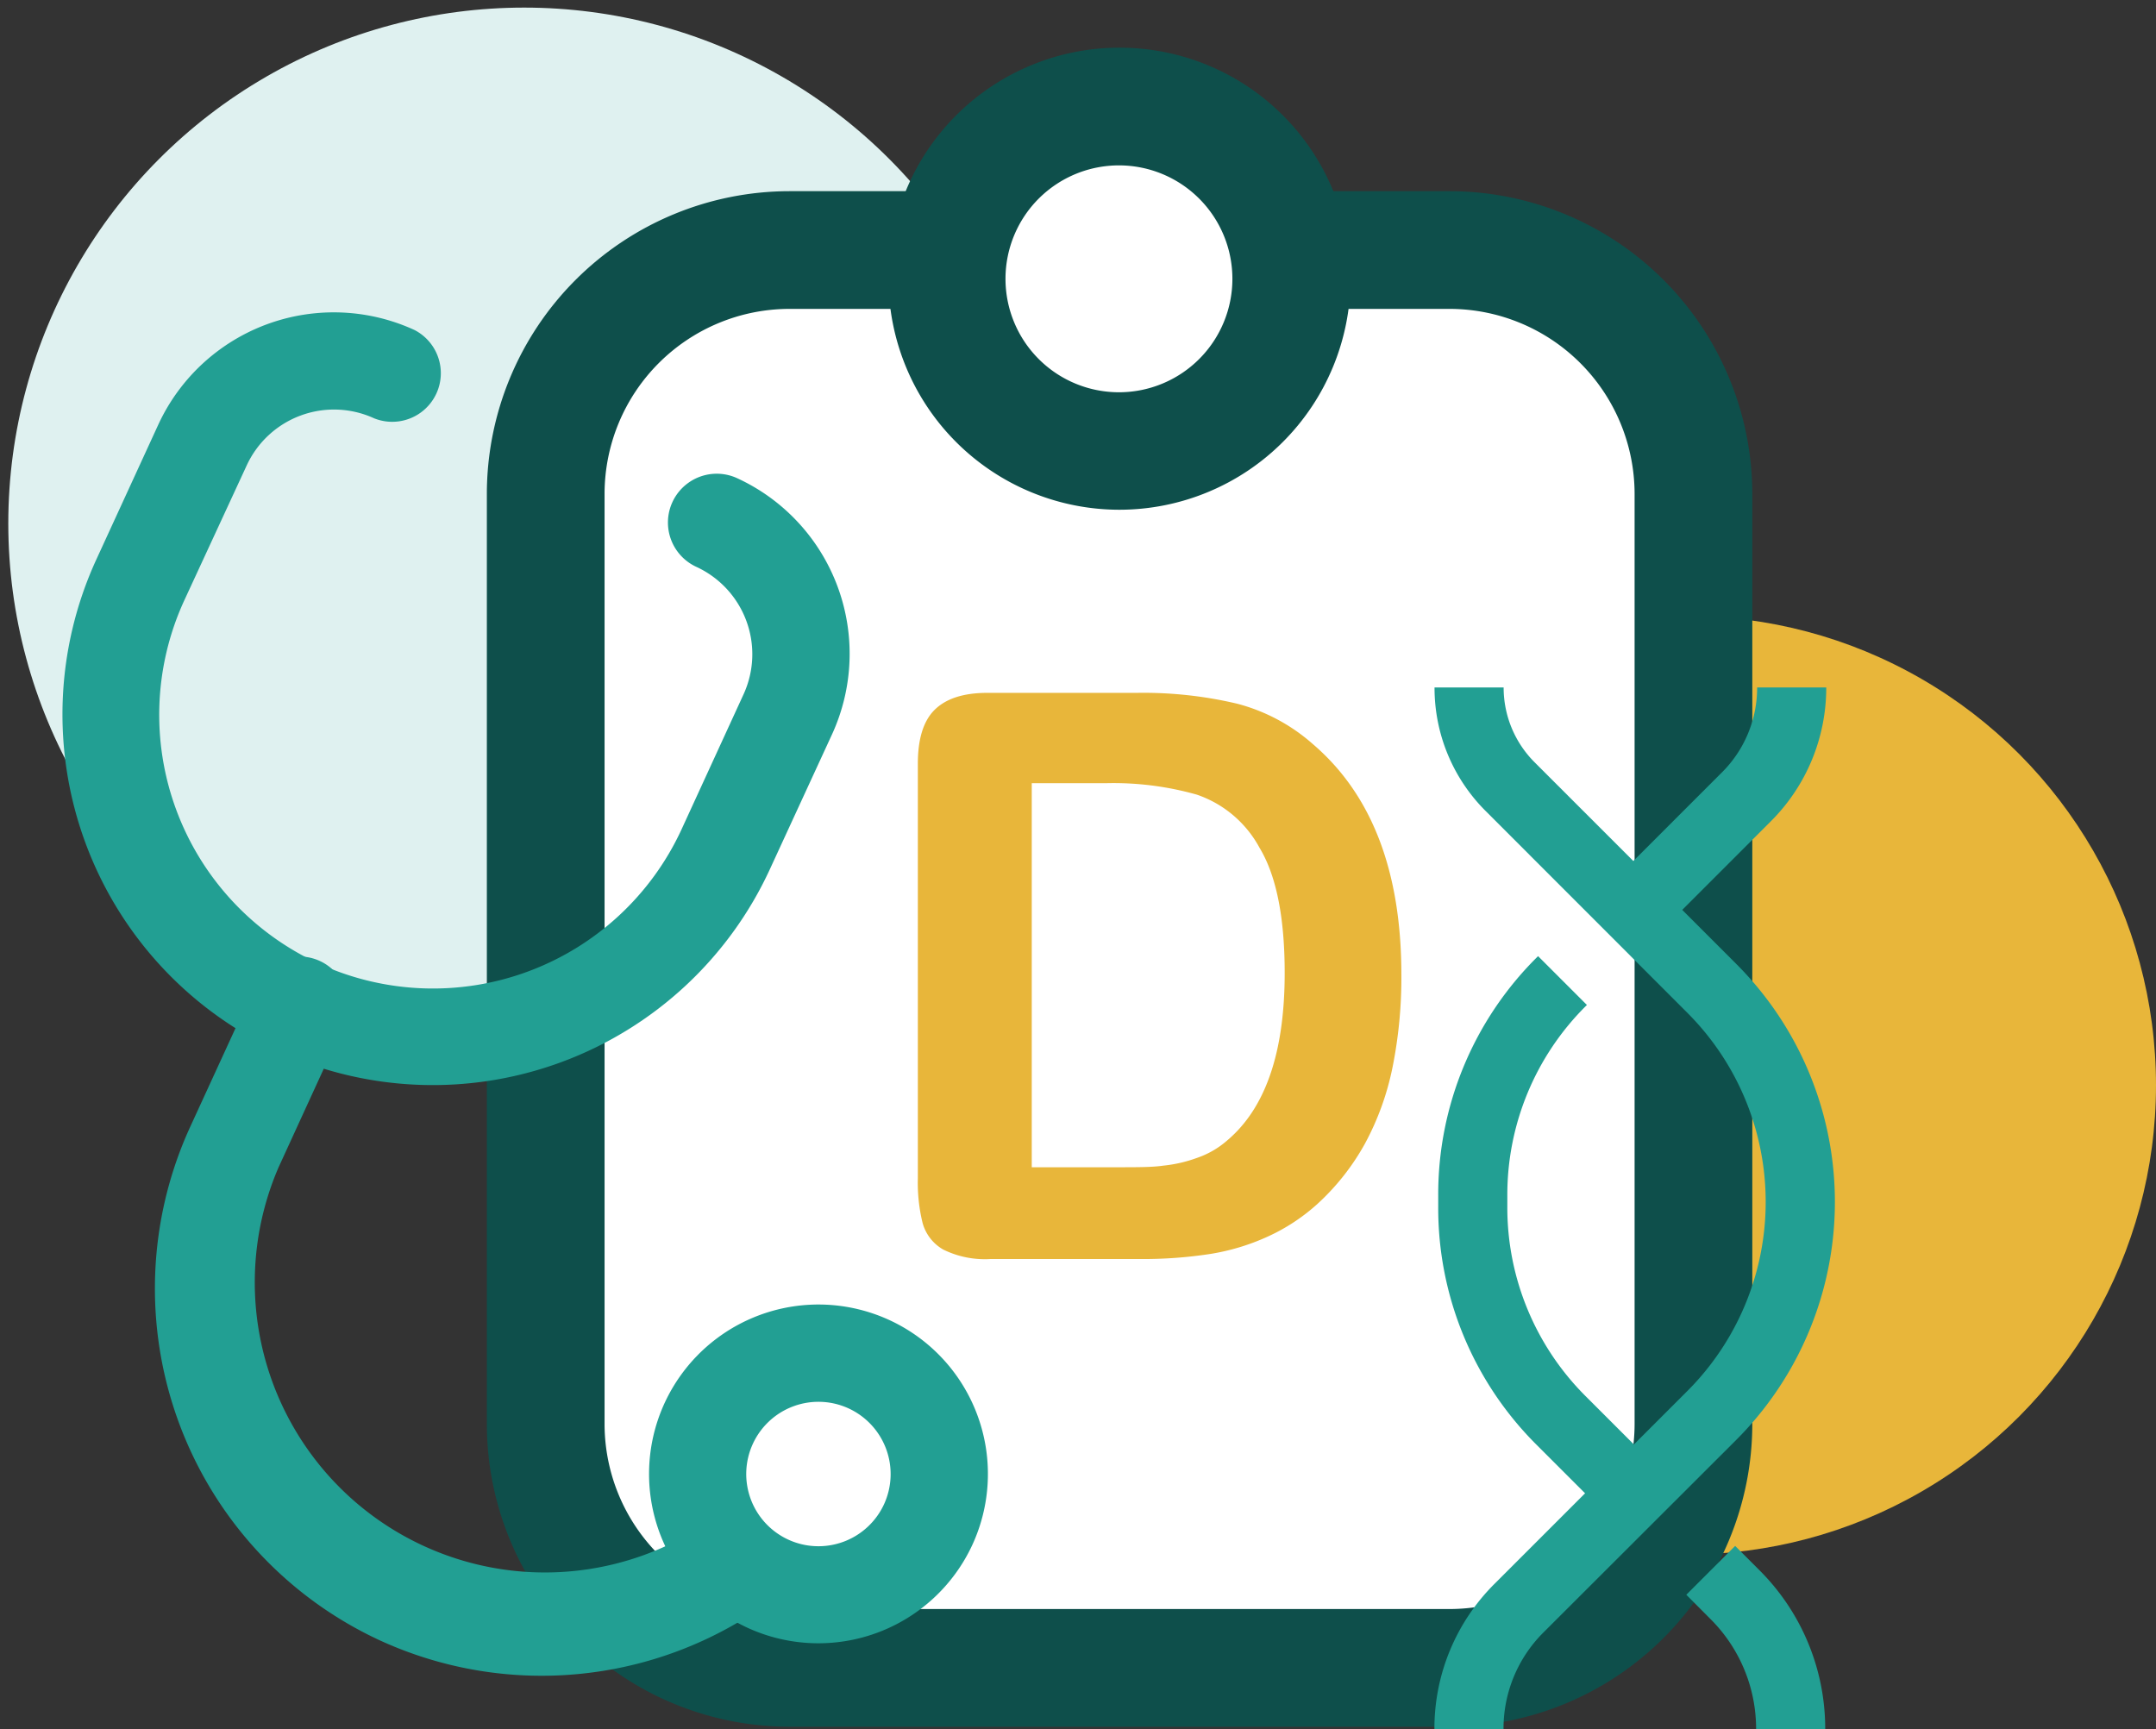
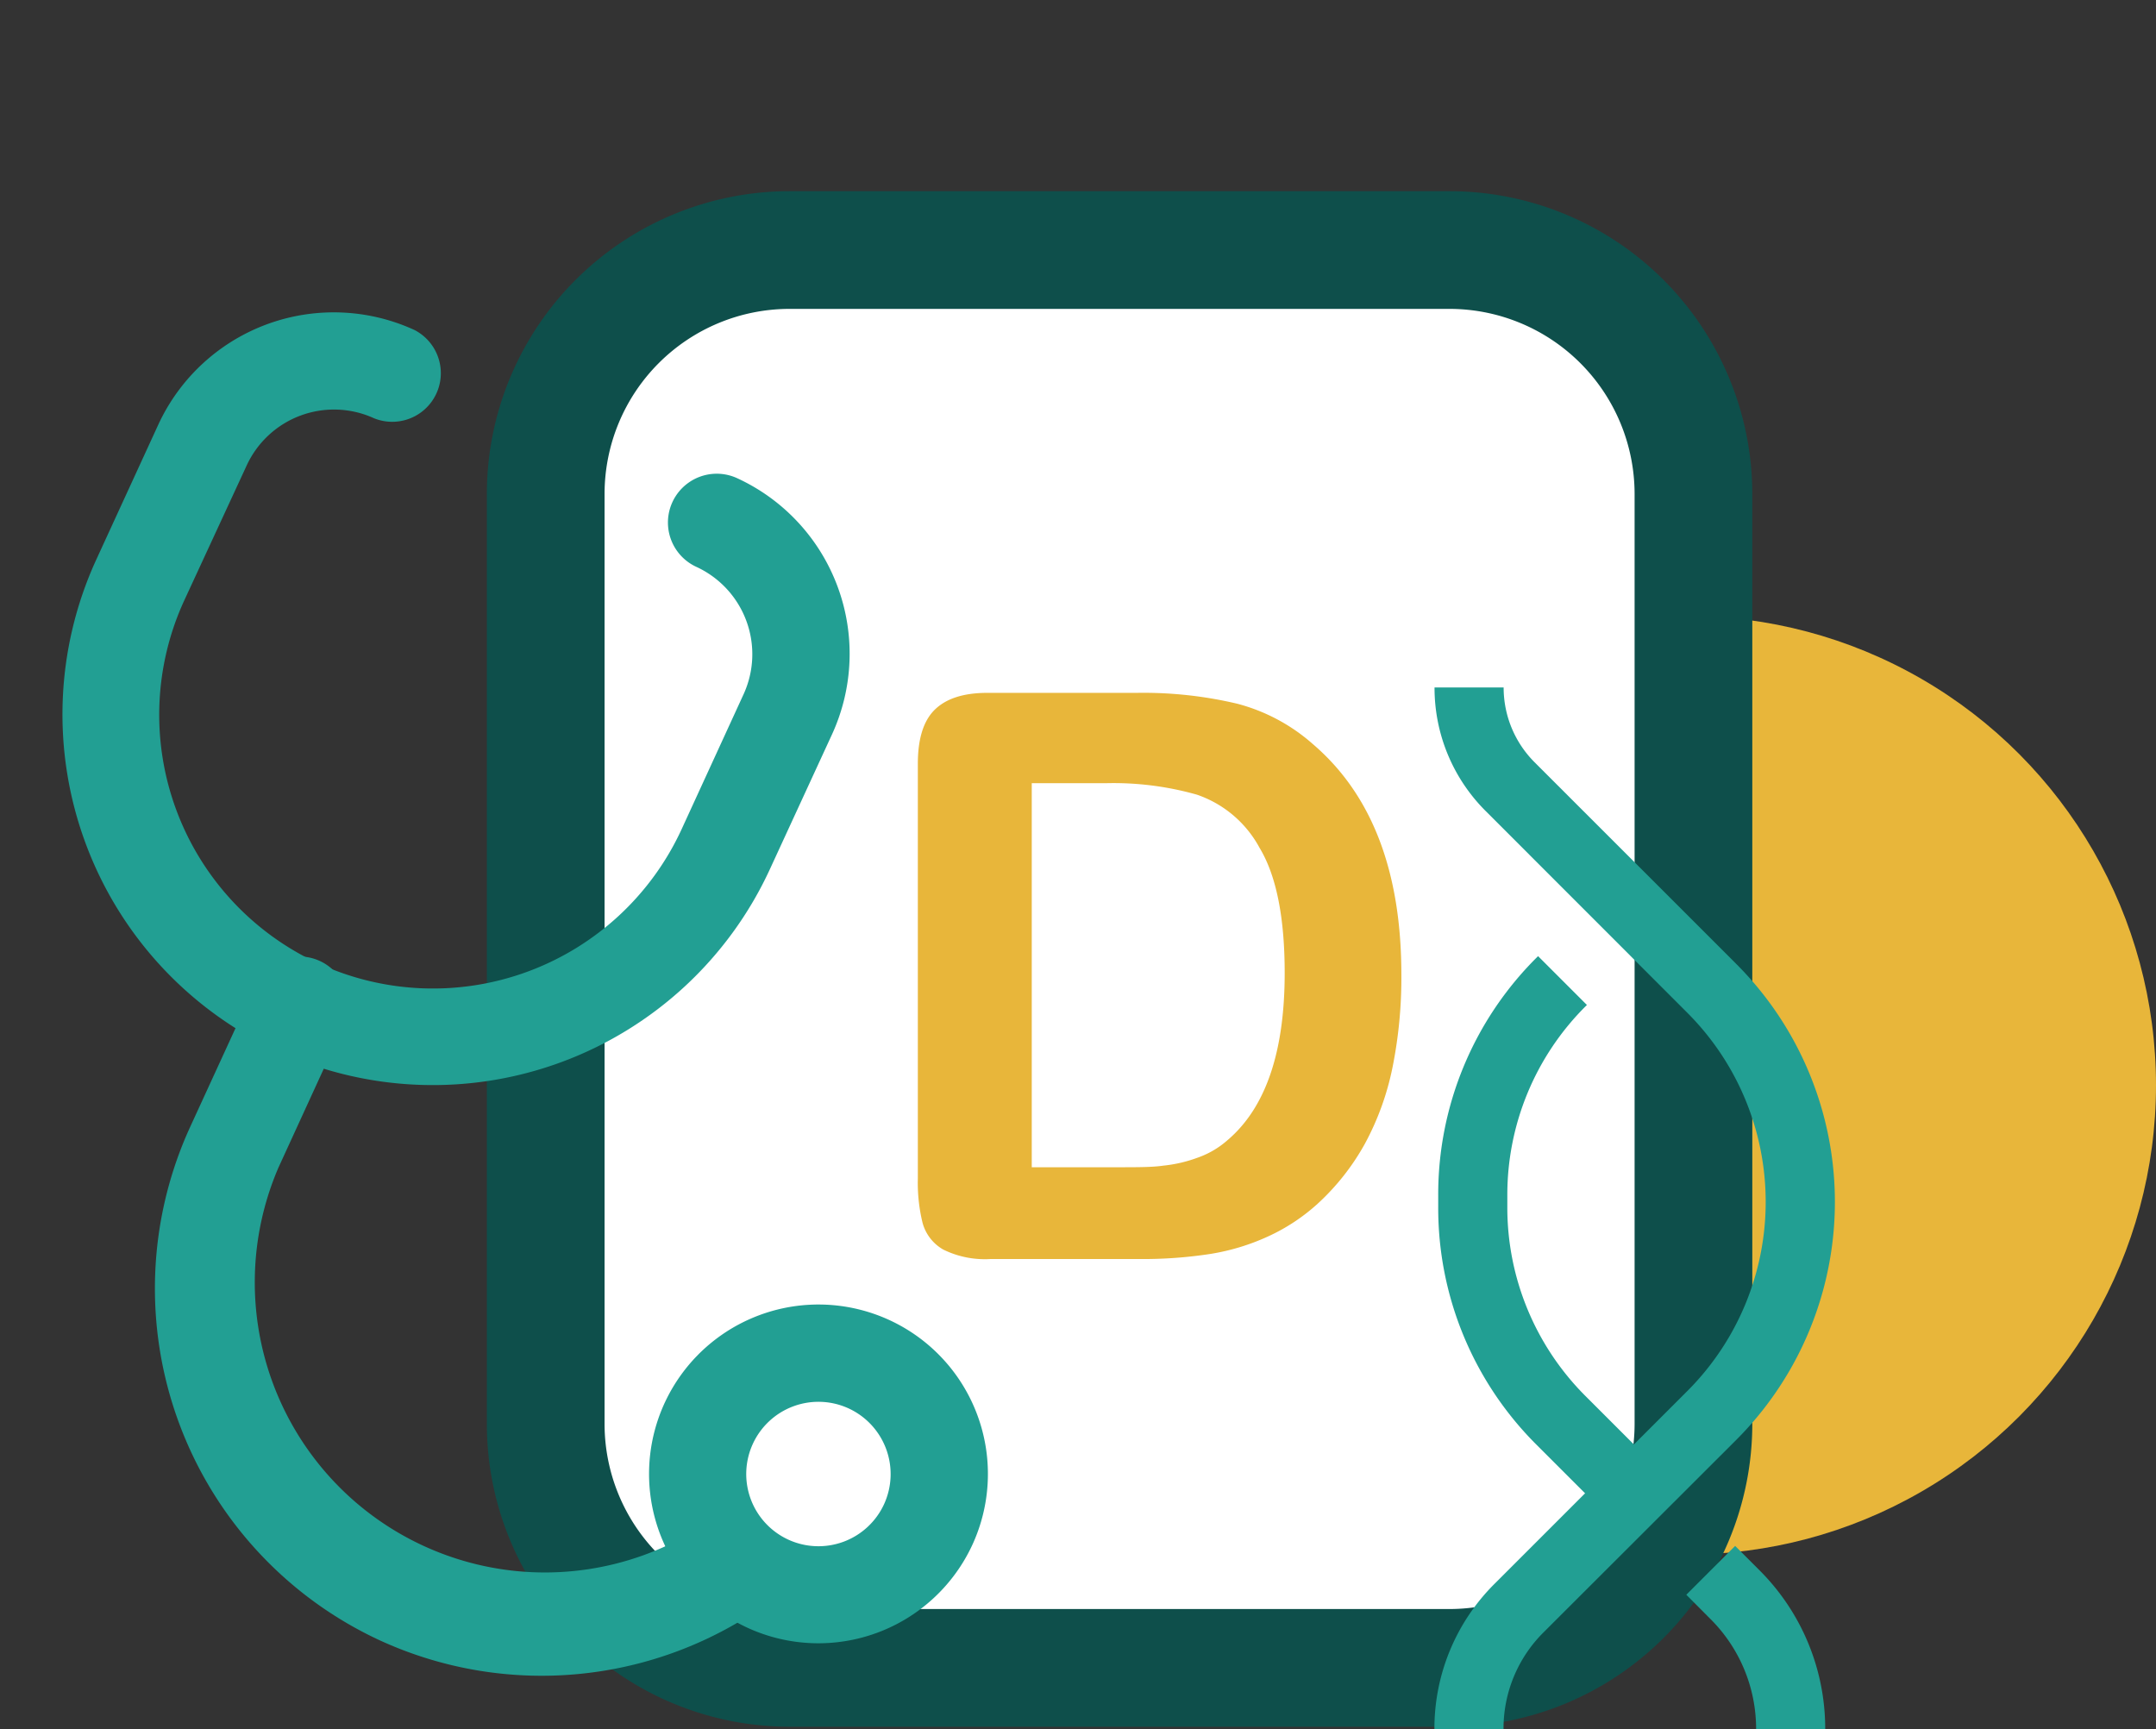
<svg xmlns="http://www.w3.org/2000/svg" viewBox="0 0 187.19 150.13">
  <rect x="0" y="0" width="187.19" height="150.13" fill="#333333" stroke="none" />
  <defs>
    <style>.cls-1{fill:#e8b63a;}.cls-2{fill:#dff1f0;}.cls-3{fill:#fff;}.cls-4{fill:#0e4f4b;}.cls-5{fill:#229f93;}</style>
  </defs>
  <g id="Layer_3" data-name="Layer 3">
    <circle class="cls-1" cx="146.44" cy="94.23" r="40.75" />
-     <circle class="cls-2" cx="45.51" cy="45.45" r="44.79" />
    <rect class="cls-3" x="50.3" y="24.2" width="95.57" height="119.09" rx="15.22" />
    <path class="cls-4" d="M125.86,149.93H68.54a26.3,26.3,0,0,1-26.27-26.28V42.88A26.3,26.3,0,0,1,68.54,16.6h57.32a26.31,26.31,0,0,1,26.28,26.28v80.77A26.31,26.31,0,0,1,125.86,149.93ZM68.54,26.82A16.07,16.07,0,0,0,52.49,42.88v80.77a16.08,16.08,0,0,0,16.05,16.06h57.32a16.09,16.09,0,0,0,16.06-16.06V42.88a16.08,16.08,0,0,0-16.06-16.06Z" />
-     <circle class="cls-3" cx="97.2" cy="24.2" r="14.95" />
-     <path class="cls-4" d="M97.2,44.26A20.06,20.06,0,1,1,117.26,24.2,20.08,20.08,0,0,1,97.2,44.26Zm0-29.9A9.85,9.85,0,1,0,107,24.2,9.85,9.85,0,0,0,97.2,14.36Z" />
    <path class="cls-1" d="M85.73,60.16h13a35.29,35.29,0,0,1,8.68.94A16.06,16.06,0,0,1,114,64.62q7.67,6.57,7.67,20a39.35,39.35,0,0,1-.77,8.07,23.84,23.84,0,0,1-2.38,6.59,20.56,20.56,0,0,1-4.12,5.24,16.74,16.74,0,0,1-4.33,2.85,19.28,19.28,0,0,1-5,1.51,38.45,38.45,0,0,1-6.08.44h-13a8.19,8.19,0,0,1-4.09-.82,3.82,3.82,0,0,1-1.8-2.32,14.67,14.67,0,0,1-.41-3.87v-36c0-2.14.48-3.7,1.44-4.66S83.58,60.16,85.73,60.16ZM89.58,68v33.35h7.54c1.65,0,2.95,0,3.89-.14a11.94,11.94,0,0,0,2.91-.67,7.79,7.79,0,0,0,2.62-1.51q5-4.21,5-14.54,0-7.27-2.19-10.89A9.77,9.77,0,0,0,103.92,69a26.6,26.6,0,0,0-7.77-1Z" />
    <path class="cls-5" d="M24.16,91.29A32.22,32.22,0,0,1,8.35,48.61L13.73,36.9A16.78,16.78,0,0,1,36,28.66a4.22,4.22,0,0,1-3.52,7.66,8.35,8.35,0,0,0-11.06,4.09L16,52.13A23.75,23.75,0,0,0,59.18,72l5.38-11.72a8.35,8.35,0,0,0-4.1-11.06A4.22,4.22,0,1,1,64,41.52a16.78,16.78,0,0,1,8.24,22.24L66.84,75.48A32.22,32.22,0,0,1,24.16,91.29Z" />
    <path class="cls-5" d="M33,142.44A33.67,33.67,0,0,1,16.51,97.85L22.09,85.7a4.22,4.22,0,1,1,7.66,3.52l-5.57,12.15a25.19,25.19,0,0,0,45.78,21l2.45-5.33a4.22,4.22,0,0,1,7.66,3.52l-2.45,5.33A33.66,33.66,0,0,1,33,142.44Z" />
    <circle class="cls-3" cx="71.06" cy="127.99" r="7.81" />
    <path class="cls-5" d="M64.93,141.35a14.71,14.71,0,1,1,19.5-7.23A14.73,14.73,0,0,1,64.93,141.35Zm8.75-19.06a6.27,6.27,0,1,0,3.08,8.31A6.28,6.28,0,0,0,73.68,122.29Z" />
    <path class="cls-5" d="M130.54,150.13h-6a17.73,17.73,0,0,1,5.23-12.62l16.72-16.72a23.22,23.22,0,0,0,0-32.86L129,70.43a15.1,15.1,0,0,1-4.45-10.74h6a9.17,9.17,0,0,0,2.69,6.5l17.5,17.5a29.21,29.21,0,0,1,0,41.34L134,141.75A11.76,11.76,0,0,0,130.54,150.13Z" />
    <path class="cls-5" d="M158.47,150.13h-6a13.46,13.46,0,0,0-4-9.59l-2.06-2.07,4.24-4.24,2.06,2.06A19.43,19.43,0,0,1,158.47,150.13Z" />
-     <path class="cls-5" d="M143.93,81.13l-4.24-4.25,9.81-9.81a10.37,10.37,0,0,0,3.06-7.38h6a16.38,16.38,0,0,1-4.82,11.63Z" />
    <path class="cls-5" d="M139.74,131.78l-6.31-6.31a29,29,0,0,1-8.56-20.67v-1a29,29,0,0,1,8.56-20.67l.11-.11,4.24,4.24-.11.11a23.11,23.11,0,0,0-6.8,16.43v1a23.13,23.13,0,0,0,6.8,16.43l6.31,6.31Z" />
  </g>
</svg>